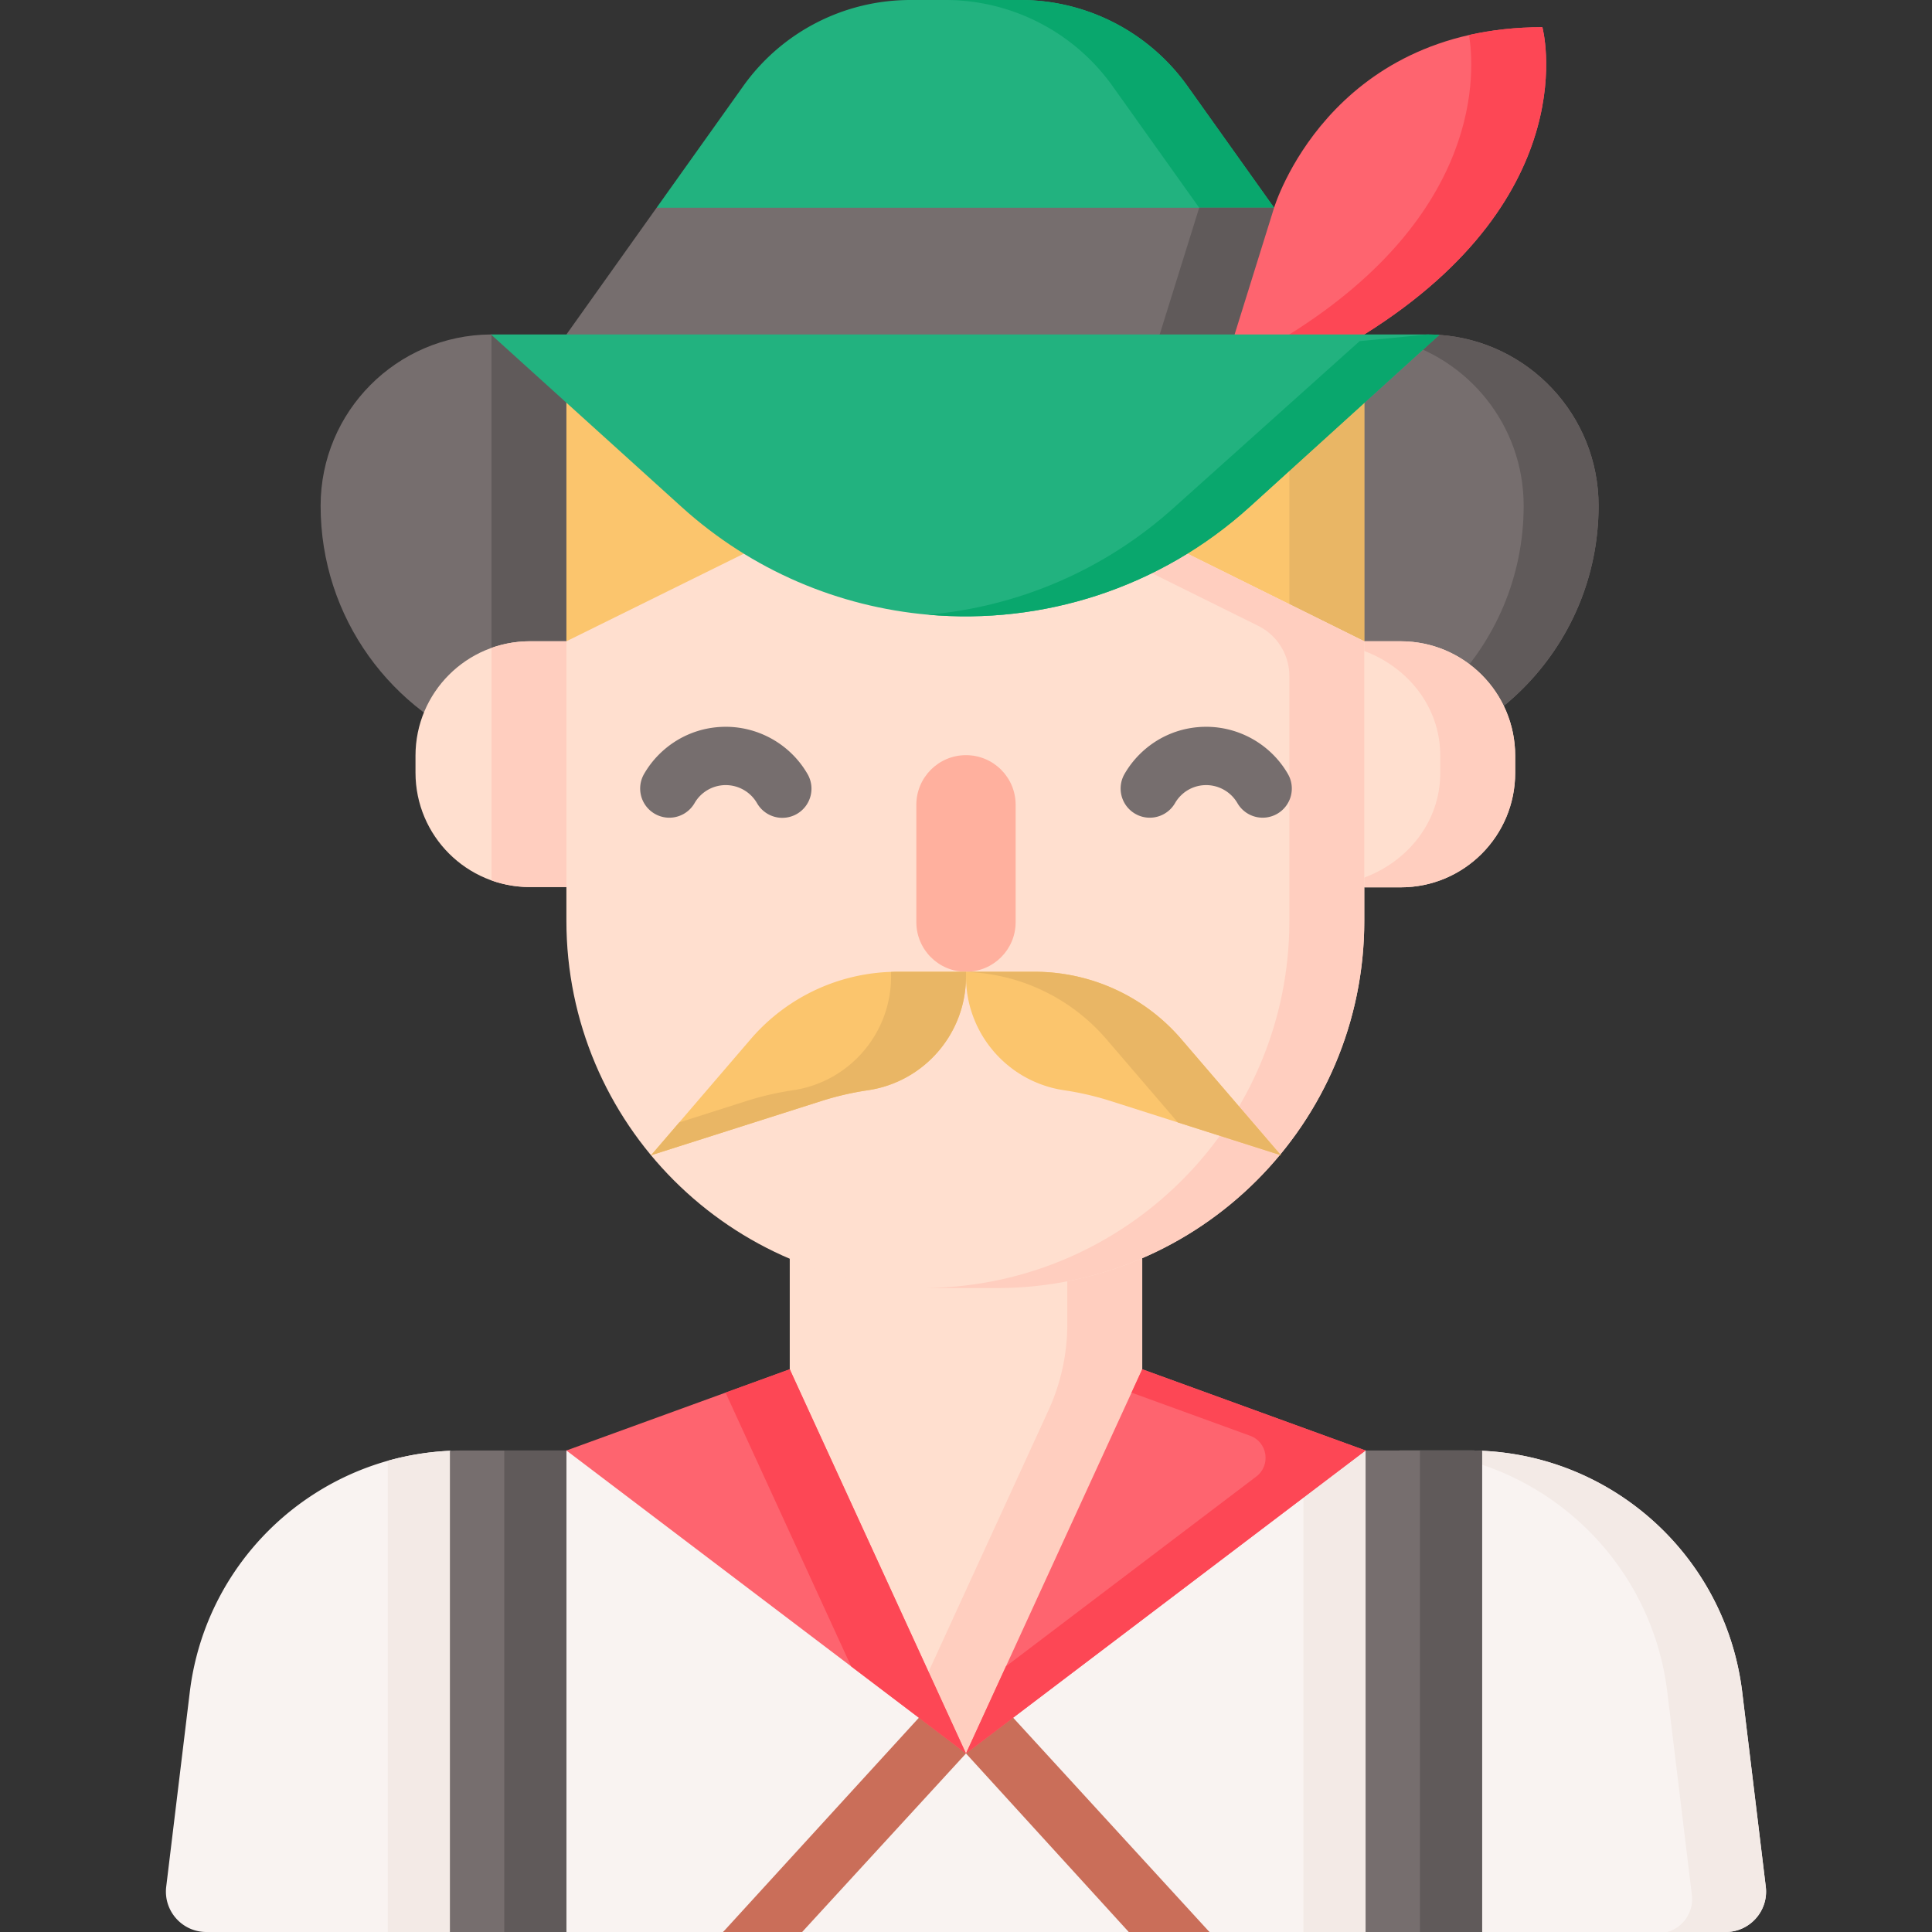
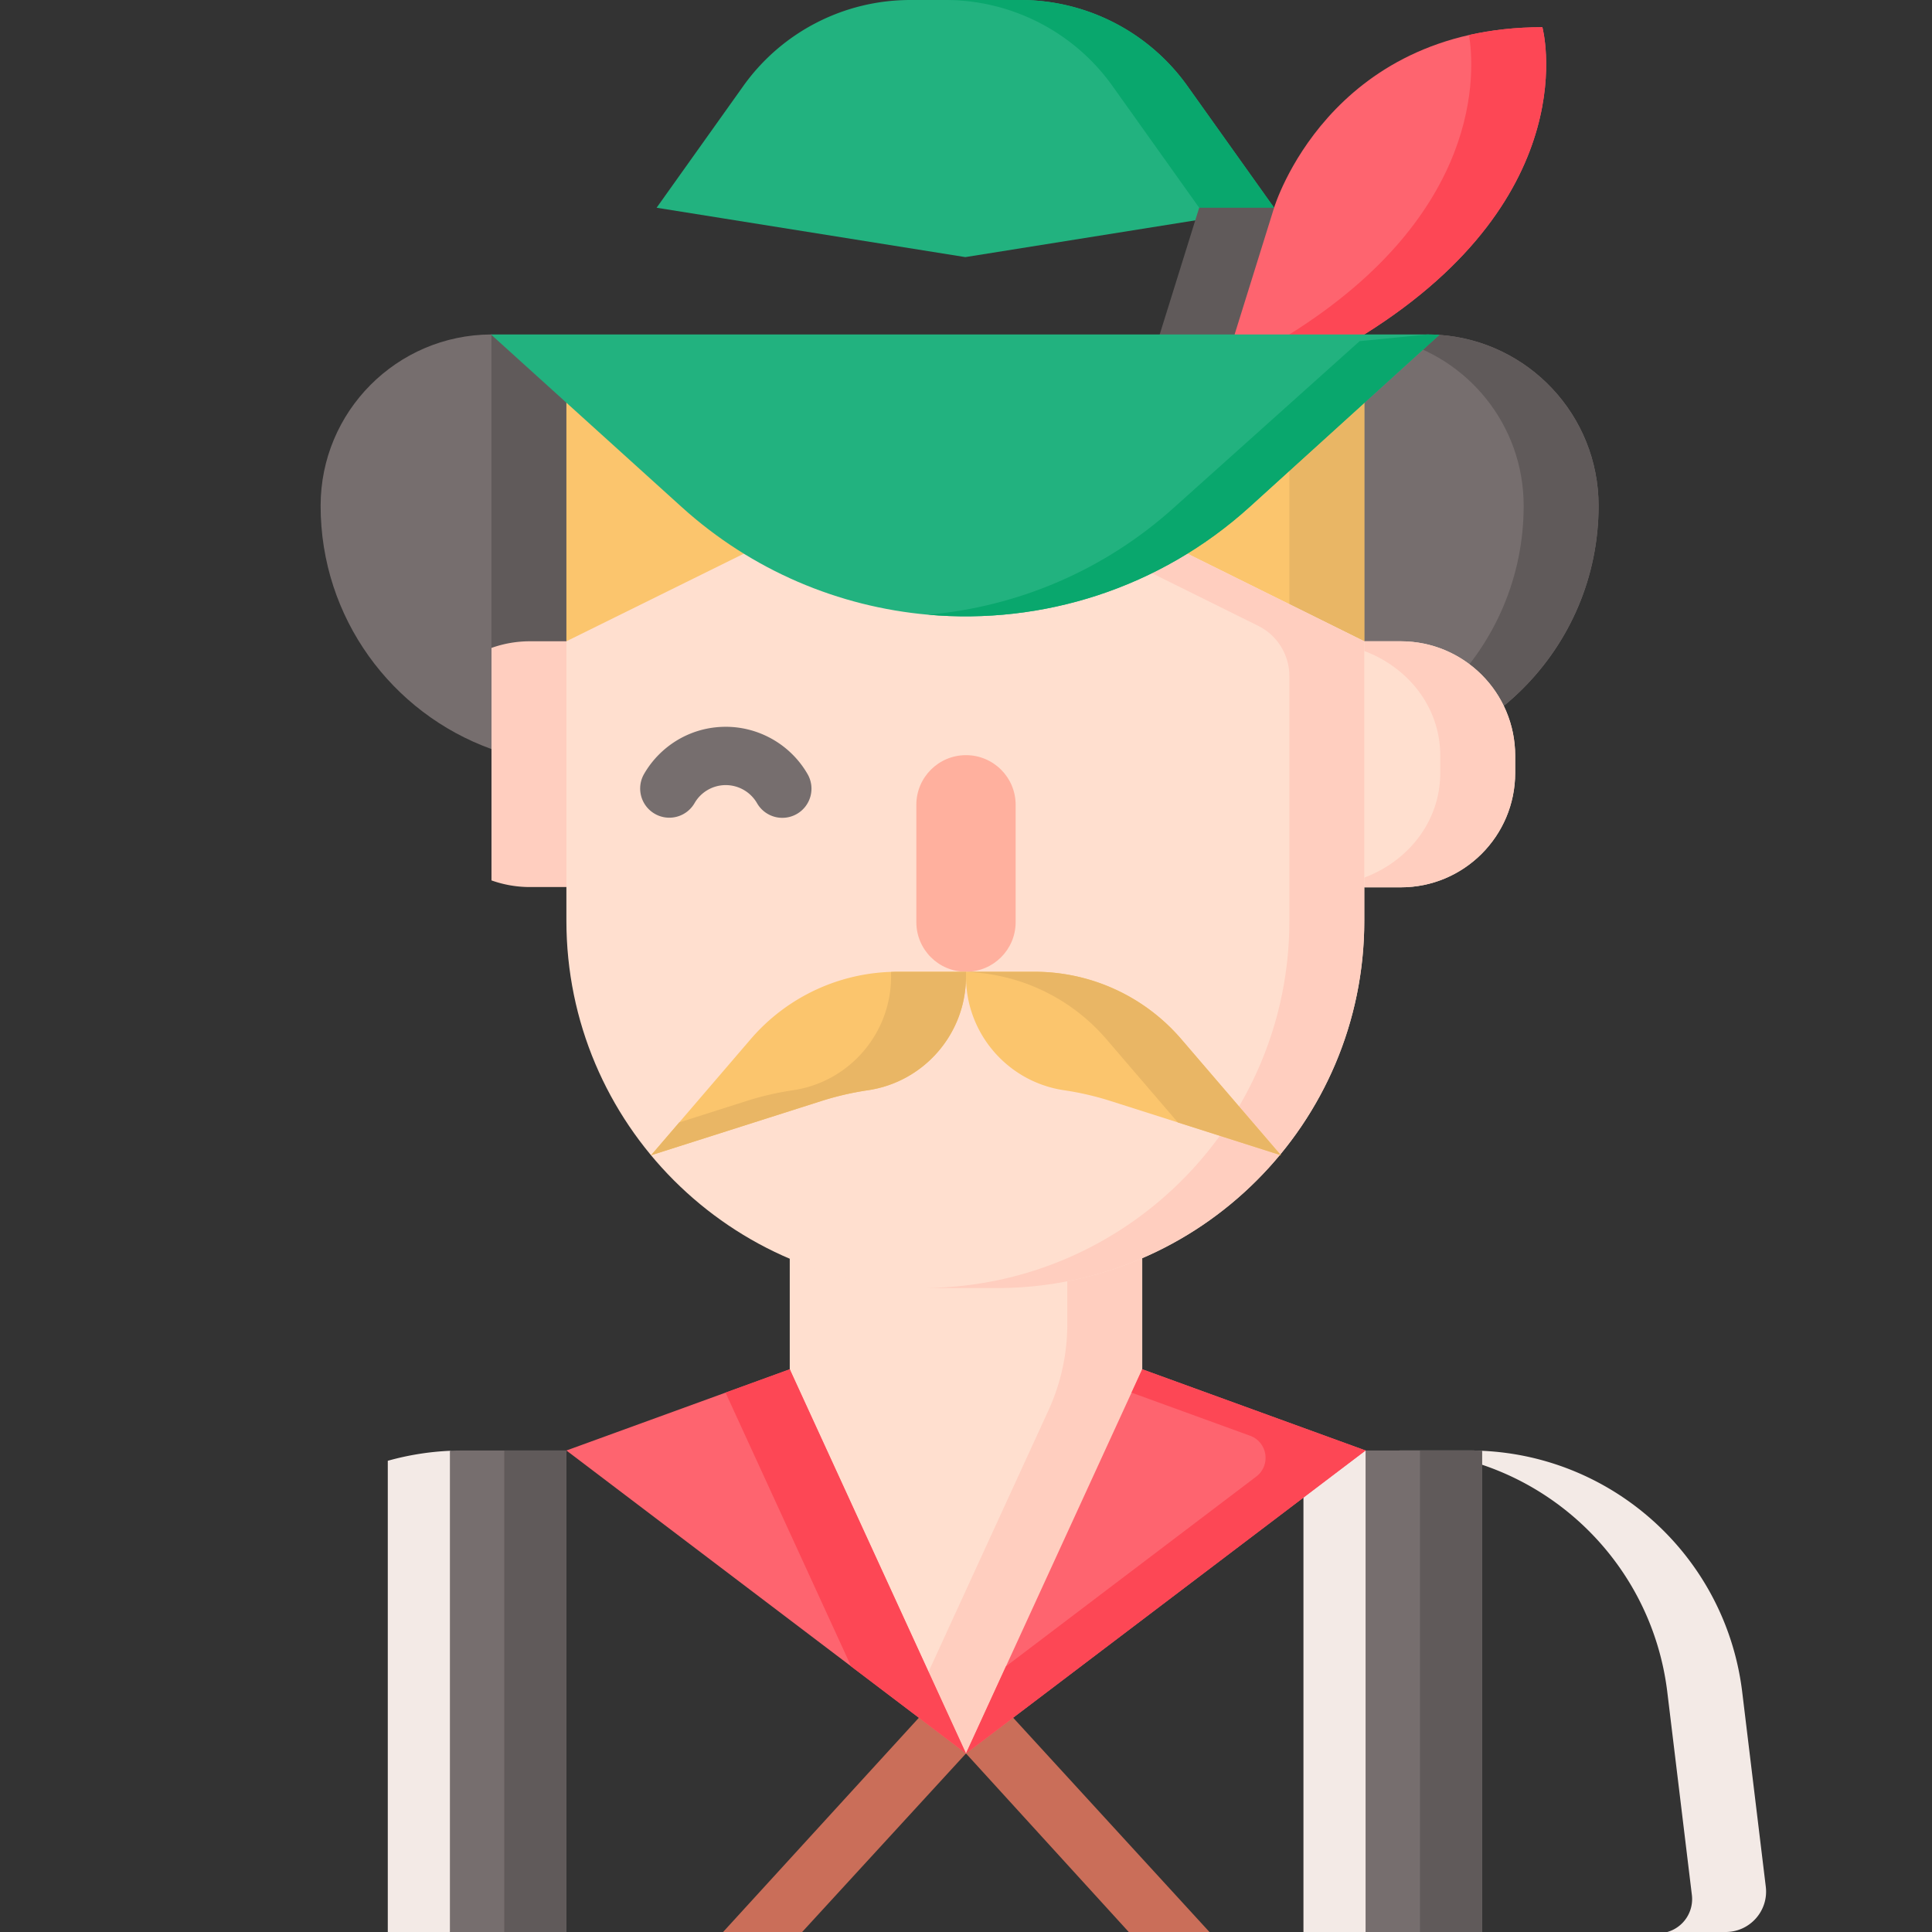
<svg xmlns="http://www.w3.org/2000/svg" id="Capa_1" width="512" height="512" viewBox="0 0 497 497">
  <rect x="0" y="0" width="497" height="497" fill="#333333" stroke="none" />
  <g>
    <path fill="#22b27f" d="m327.758 53.44-17.3 2.77-62.13 9.93-79.42-12.7 22.27-31.27A52.751 52.751 0 0 1 234.158 0h28.34c17.08 0 33.09 8.26 42.99 22.17z" />
    <path fill="#09a76d" d="m327.758 53.44-17.3 2.77-1.97-2.77-22.27-31.27A52.77 52.77 0 0 0 243.228 0h19.27c17.08 0 33.09 8.26 42.99 22.17z" />
-     <path fill="#766e6e" d="M350.958 86.04 248.333 97.764 145.708 86.04l23.2-32.6h158.85l16.78 23.58z" />
    <path fill="#605a5a" d="m331.688 88.241-35.303 4.034 12.103-38.835h19.27z" />
    <path fill="#fe646f" d="M327.755 53.442s13.921-46.445 69.014-46.445c0 0 11.711 43.048-45.809 79.042l-30.878 3.528-2.484-3.528z" />
    <path fill="#fd4755" d="M396.769 6.997c-6.921 0-13.191.734-18.866 2.016 1.458 8.895 3.942 45.64-46.215 77.026l-11.606 3.528 30.878-3.528c57.52-35.994 45.809-79.042 45.809-79.042z" />
-     <path fill="#f9f3f1" d="M443.918 497h-62.66l-15.98-5.9-13.99 5.9h-40.16l-11.233-3.926-9.527 3.926h-84.02l-9.247-3.504L186.008 497h-40.3l-15.99-7.3-13.98 7.3h-62.66c-6.24 0-11.07-5.46-10.32-11.65l6.06-50.05c3.5-28.89 24.11-51.95 50.94-59.52a71.01 71.01 0 0 1 15.98-2.57l13.98 4.99 15.99-5.07h205.58l13.99 4.08 15.98-4c34.32 1.54 62.75 27.68 66.92 62.09l6.06 50.05c.75 6.19-4.08 11.65-10.32 11.65z" />
    <path fill="#f3eae6" d="M448.182 435.296c-4.171-34.408-32.607-60.543-66.925-62.084a57.44 57.44 0 0 0-3.221-.08h-19.272c1.08 0 2.15.02 3.221.08 34.318 1.54 62.754 27.676 66.925 62.084l6.319 52.185A8.8 8.8 0 0 1 428.91 497h15.004c6.242 0 11.079-5.458 10.329-11.655z" />
    <path fill="#ca6e59" d="M311.128 497h-20.76l-41.87-45.93-42.15 45.93h-20.34l56.87-62.23c2.99-3.55 8.59-3.11 11.24 0z" />
    <path fill="#f3eae6" d="M129.718 378.2v111.5l-13.98 7.3h-15.98V375.78a71.01 71.01 0 0 1 15.98-2.57zM365.278 377.21V491.1l-13.99 5.9h-15.98V373.13h15.98z" />
    <path fill="#ffdfcf" d="M293.834 352.24v-39.268h-90.673v39.268l9.981 42.851 35.356 55.983 34.189-58.517z" />
    <path fill="#ffcebf" d="M274.562 312.972v27.615a53.345 53.345 0 0 1-4.859 22.246l-30.842 67.235 9.636 21.007 34.189-58.517 11.148-40.317v-39.269z" />
    <path fill="#766e6e" d="M411.228 130.1v.03c0 36.72-29.76 66.48-66.48 66.48h-195.78c-7.91 0-15.5-1.38-22.54-3.92-25.63-9.23-43.95-33.75-43.95-62.56v-.03c0-24.25 19.6-43.93 43.82-44.06l.13.01 121.91 11.71 109.98-10.47 11.93-1.14c22.89 1.58 40.98 20.66 40.98 43.95z" />
    <path fill="#605a5a" d="M183.018 91.49v105.12h-34.05c-7.91 0-15.5-1.38-22.54-3.92V86.05zM411.228 130.1v.03c0 36.72-29.76 66.48-66.48 66.48h-19.27c36.71 0 66.48-29.76 66.48-66.48v-.03c0-20.74-14.33-38.13-33.64-42.81l11.93-1.14c22.89 1.58 40.98 20.66 40.98 43.95z" />
    <path fill="#fbc56d" d="M145.705 97.764h205.253v98.85H145.705z" />
-     <path fill="#ffdfcf" d="M145.705 228.188h-9.393c-16.251 0-29.426-13.174-29.426-29.426v-4.37c0-16.251 13.174-29.426 29.426-29.426h9.393l6.714 31.611z" />
    <path fill="#ffcebf" d="M136.329 164.967c-3.473 0-6.803.605-9.896 1.708v59.806a29.406 29.406 0 0 0 9.896 1.708h9.376l6.714-31.611-6.714-31.61h-9.376z" />
    <path fill="#e9b665" d="M331.686 97.764h19.272v98.85h-19.272z" />
    <path fill="#ffdfcf" d="M350.958 228.262h9.376c16.261 0 29.443-13.182 29.443-29.443v-4.41c0-16.261-13.182-29.443-29.443-29.443h-9.376l-6.21 31.643z" />
    <path fill="#ffcebf" d="M360.334 164.967h-9.376l-.458 2.334c11.392 4.065 20.005 14.32 20.005 27.108v4.41c0 12.788-8.613 23.042-20.005 27.108l.458 2.335h9.376c16.261 0 29.443-13.182 29.443-29.443v-4.41c0-16.26-13.182-29.442-29.443-29.442z" />
    <path fill="#ffdfcf" d="M350.958 164.967v71.88c0 52.191-42.309 94.5-94.5 94.5h-16.254c-52.191 0-94.5-42.309-94.5-94.5v-71.88l102.793-50.756z" />
    <path fill="#ffcebf" d="m248.498 114.211-9.652 4.766 84.796 42.005a14.463 14.463 0 0 1 8.044 12.961v62.903c0 51.686-41.497 93.674-92.991 94.481.503.008 1.005.019 1.509.019h16.253c52.191 0 94.5-42.309 94.5-94.5v-71.88z" />
    <path fill="#22b27f" d="m370.248 86.15-48.67 44.15c-23.31 21.15-53.5 30.43-82.84 27.83-22.87-2.03-45.23-11.27-63.41-27.73l-49.03-44.36h240.87c1.04 0 2.06.04 3.08.11z" />
    <path fill="#09a76d" d="m370.248 86.15-48.67 44.15c-23.31 21.15-53.5 30.43-82.84 27.83 22.93-2.03 45.35-11.3 63.57-27.83l47.45-42.54 17.41-1.72c1.04 0 2.06.04 3.08.11z" />
    <path fill="#ffb09e" d="M248.501 249.985h-.006c-7.053 0-12.77-5.717-12.77-12.77v-30.184c0-7.053 5.717-12.77 12.77-12.77h.006c7.053 0 12.77 5.717 12.77 12.77v30.184c0 7.053-5.718 12.77-12.77 12.77z" />
    <path fill="#fbc56d" d="M248.498 249.985v1.23c0 14.66-10.742 27.106-25.244 29.249-4.06.6-8.065 1.527-11.976 2.773l-43.799 13.95 25.629-29.864a49.716 49.716 0 0 1 37.728-17.339h17.662z" />
    <path fill="#e9b665" d="M230.837 249.985c-.539 0-1.074.027-1.611.044v1.186c0 14.66-10.742 27.106-25.244 29.249-4.06.6-8.065 1.527-11.976 2.773l-17.278 5.503-7.25 8.447 43.799-13.95a76.104 76.104 0 0 1 11.976-2.773c14.502-2.143 25.244-14.589 25.244-29.249v-1.23z" />
    <path fill="#fbc56d" d="M248.498 249.985v1.23c0 14.66 10.742 27.106 25.244 29.249 4.06.6 8.065 1.527 11.976 2.773l43.799 13.95-25.629-29.864a49.716 49.716 0 0 0-37.728-17.339h-17.662z" />
    <path fill="#e9b665" d="m284.615 267.324 18.38 21.417 26.522 8.447-25.629-29.864a49.716 49.716 0 0 0-37.728-17.339h-17.661v.044a49.702 49.702 0 0 1 36.116 17.295z" />
    <path fill="#fe646f" d="m203.161 352.24 45.337 98.834-102.793-77.941z" />
    <path fill="#fd4755" d="m218.948 428.668 29.55 22.406-45.337-98.834-16.517 6.006z" />
    <path fill="#766e6e" d="M145.705 373.133V497h-29.967V373.213c1.07-.06 2.14-.08 3.221-.08z" />
    <path fill="#605a5a" d="M129.722 373.133h15.983V497h-15.983z" />
    <path fill="#fe646f" d="m293.834 352.24-45.336 98.834 102.793-77.941z" />
    <path fill="#fd4755" d="m293.834 352.24-2.755 6.006 30.511 11.094c4.499 1.636 5.401 7.604 1.586 10.496l-64.401 48.831-10.278 22.406 102.793-77.942z" />
    <path fill="#766e6e" d="M381.257 373.213V497H351.29V373.133h26.746c1.081 0 2.151.02 3.221.08z" />
    <path fill="#605a5a" d="M381.258 373.21V497h-15.98V373.13h12.76c1.08 0 2.15.02 3.22.08z" />
    <g>
-       <path fill="#766e6e" d="M295.771 210.349a7.459 7.459 0 0 1-3.731-1 7.5 7.5 0 0 1-2.764-10.24 24.163 24.163 0 0 1 3.859-5.036c4.583-4.583 10.676-7.108 17.156-7.108 8.633 0 16.685 4.646 21.014 12.125a7.5 7.5 0 0 1-2.733 10.248 7.499 7.499 0 0 1-10.248-2.733 9.314 9.314 0 0 0-8.033-4.639 9.202 9.202 0 0 0-6.549 2.714 9.159 9.159 0 0 0-1.462 1.906 7.498 7.498 0 0 1-6.509 3.763z" />
-     </g>
+       </g>
    <g>
      <path fill="#766e6e" d="M172.174 210.349a7.458 7.458 0 0 1-3.729-.999 7.5 7.5 0 0 1-2.767-10.239 24.163 24.163 0 0 1 3.86-5.038c4.601-4.586 10.695-7.108 17.166-7.108 8.633 0 16.686 4.646 21.014 12.125a7.5 7.5 0 1 1-12.982 7.514 9.31 9.31 0 0 0-8.032-4.639 9.247 9.247 0 0 0-8.021 4.618 7.496 7.496 0 0 1-6.509 3.766z" />
    </g>
  </g>
</svg>